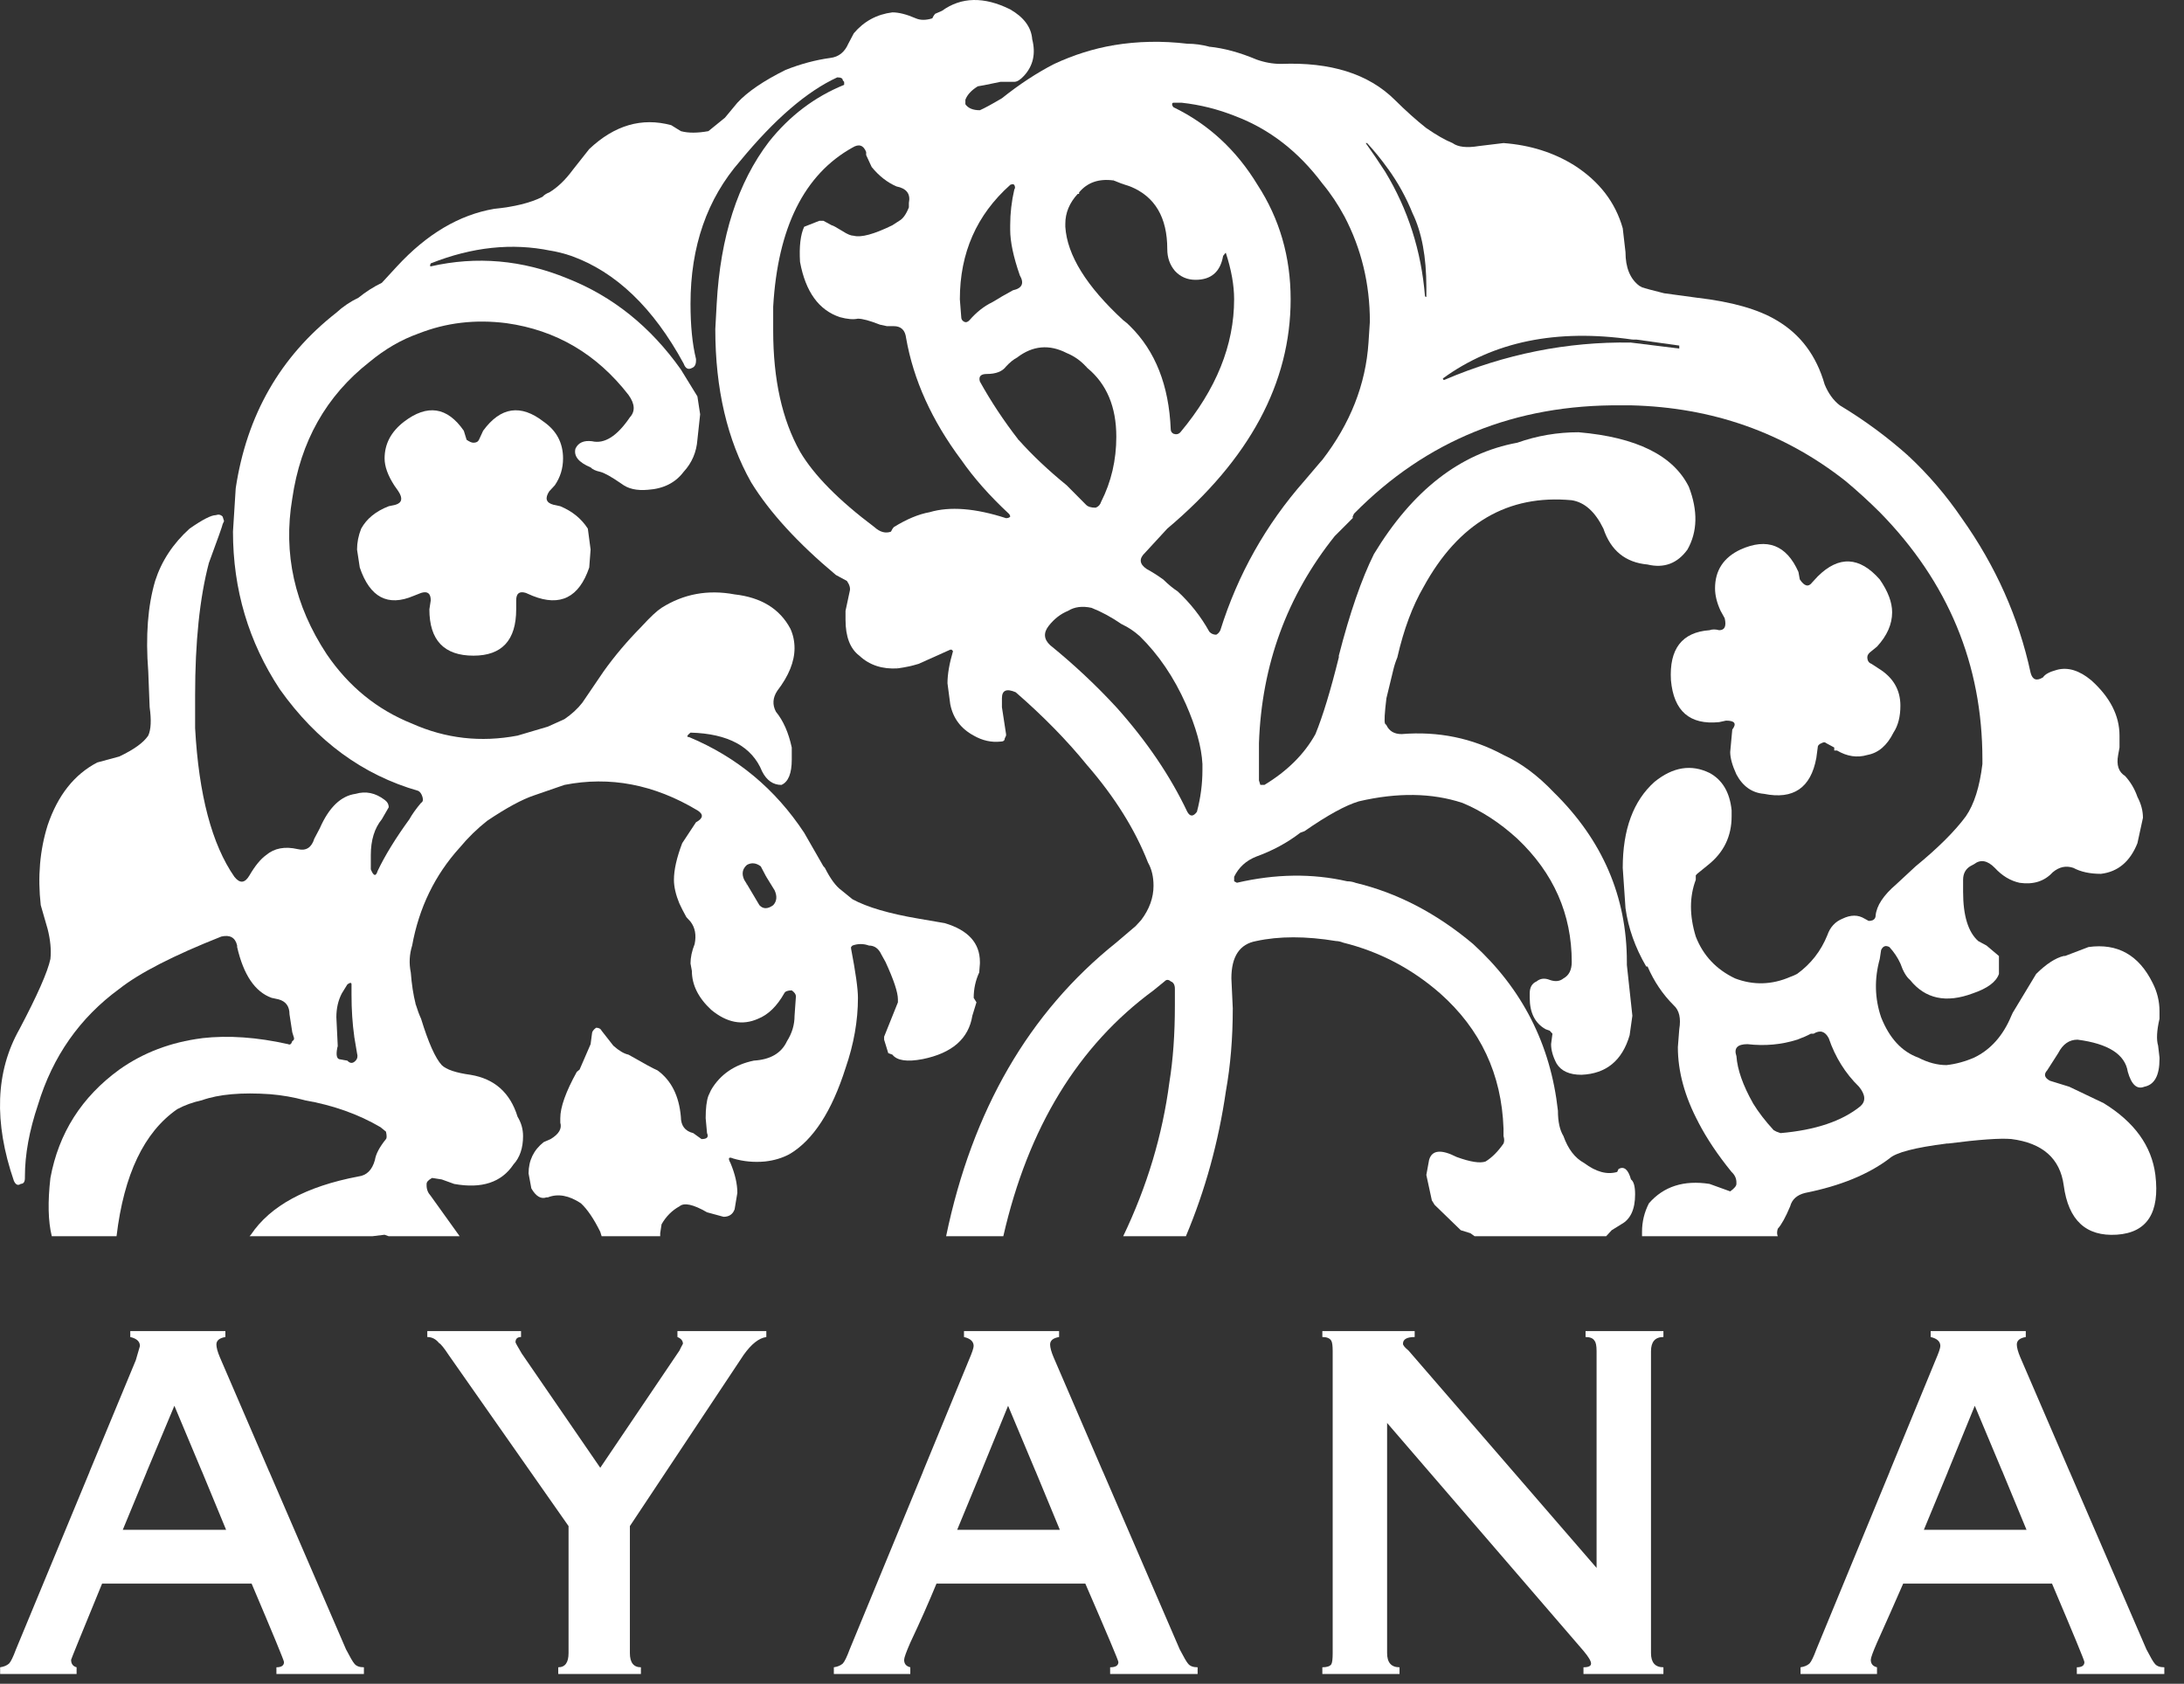
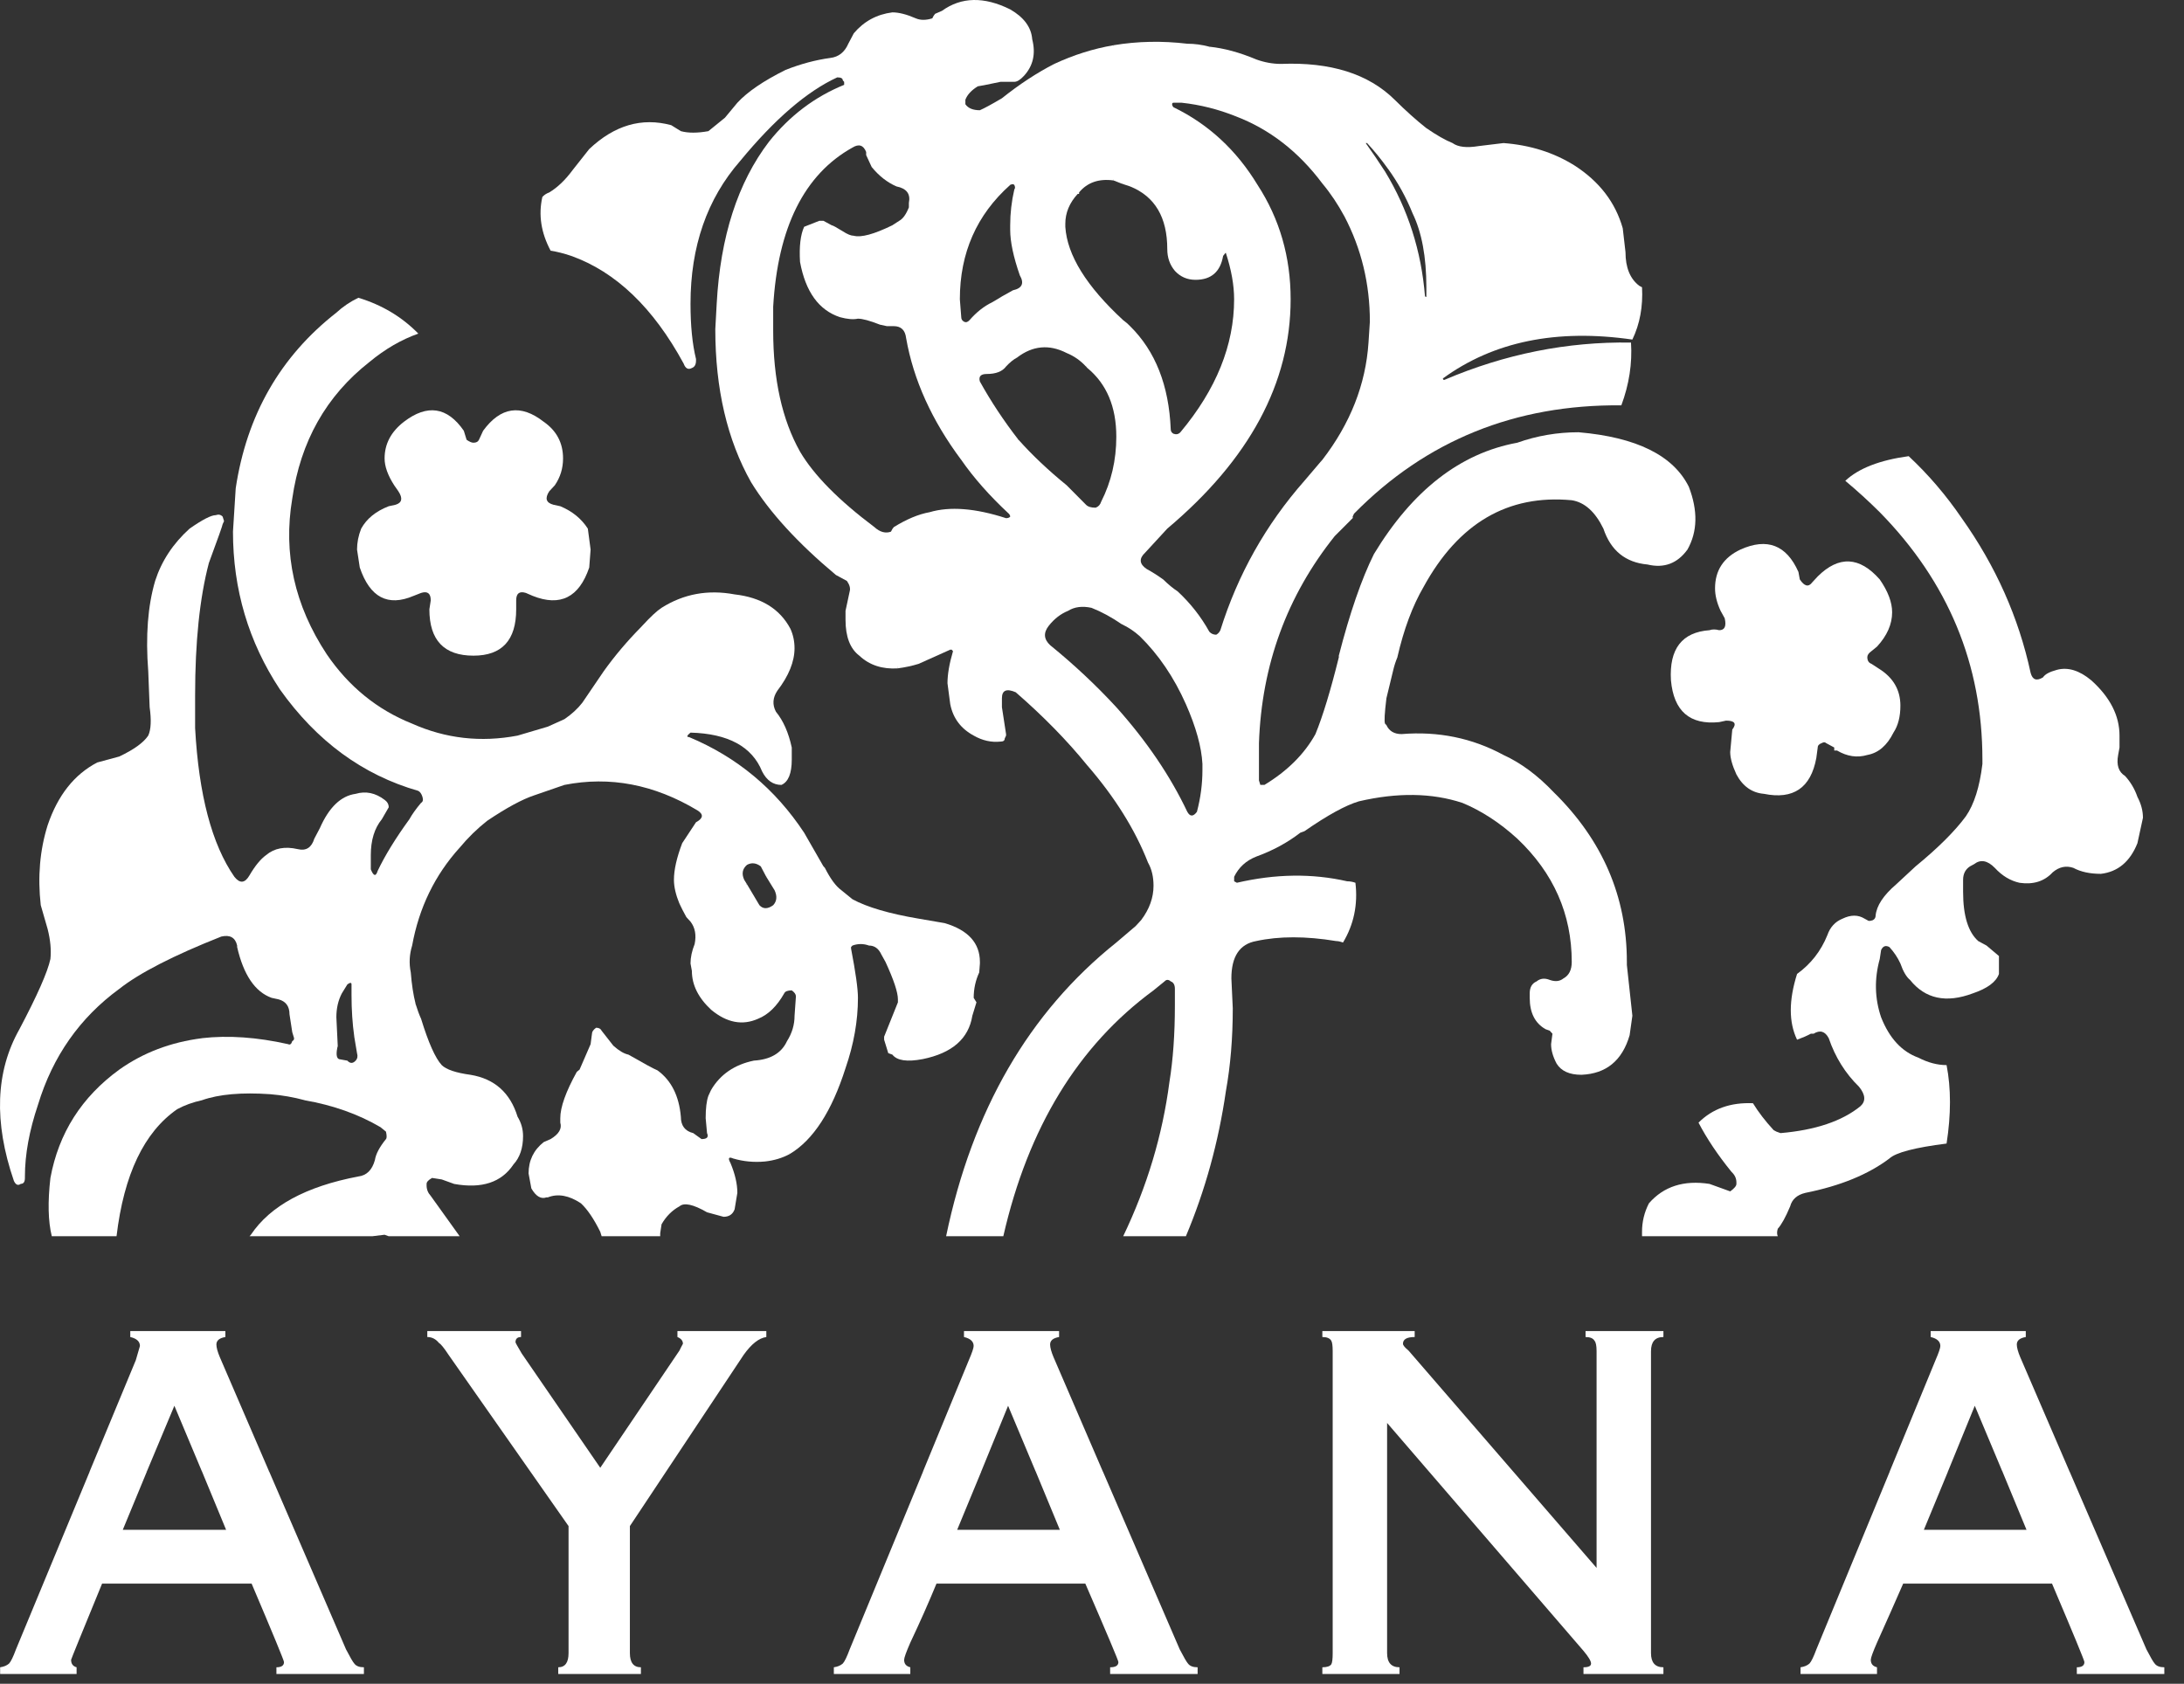
<svg xmlns="http://www.w3.org/2000/svg" width="83" height="64" viewBox="0 0 83 64" fill="none">
  <rect x="0" y="0" width="83" height="64" fill="#333333" stroke="none" />
  <path d="M81.886 63.232C81.833 63.175 81.729 62.995 81.572 62.693L78.652 55.933C78.013 55.67 77.162 55.67 76.099 55.933L77.015 58.149H73.114L74.03 55.933C73.191 55.638 72.453 55.638 71.818 55.933L69.029 62.693C68.924 62.977 68.837 63.157 68.767 63.232C68.68 63.308 68.566 63.355 68.427 63.374V63.63H71.333V63.374C71.176 63.336 71.097 63.242 71.097 63.09C71.097 63.014 71.176 62.797 71.333 62.437C71.682 61.661 72.014 60.913 72.328 60.193H77.984C78.805 62.125 79.215 63.119 79.215 63.175C79.215 63.308 79.119 63.374 78.927 63.374V63.63H82.252V63.374C82.078 63.374 81.956 63.327 81.886 63.232ZM19.801 50.594H16.239V50.821C16.414 50.821 16.562 50.897 16.685 51.049C16.754 51.086 16.877 51.238 17.051 51.503L21.607 58.007V62.835C21.607 63.194 21.477 63.374 21.215 63.374V63.63H24.357V63.374C24.078 63.374 23.938 63.194 23.938 62.835V58.007L28.259 51.503C28.555 51.086 28.843 50.859 29.123 50.821V50.594H25.745V50.821C25.884 50.878 25.954 50.963 25.954 51.077C25.902 51.172 25.858 51.257 25.823 51.333L22.812 55.791L19.827 51.446C19.67 51.181 19.591 51.039 19.591 51.02C19.591 50.888 19.661 50.821 19.801 50.821V50.594ZM32.291 62.693C32.186 62.977 32.099 63.157 32.029 63.232C31.942 63.308 31.828 63.355 31.689 63.374V63.63H34.595V63.374C34.438 63.336 34.36 63.242 34.36 63.09C34.36 63.014 34.438 62.797 34.595 62.437C34.962 61.661 35.294 60.913 35.59 60.193H41.246C42.084 62.125 42.503 63.119 42.503 63.175C42.503 63.308 42.398 63.374 42.189 63.374V63.63H45.514V63.374C45.34 63.374 45.218 63.327 45.148 63.232C45.096 63.175 44.991 62.995 44.834 62.693L41.914 55.933C40.995 55.676 40.144 55.676 39.361 55.933L40.278 58.149H36.376L37.292 55.933C36.624 55.669 35.887 55.669 35.08 55.933L32.291 62.693ZM3.409 55.933L0.607 62.693C0.502 62.977 0.415 63.157 0.345 63.232C0.258 63.308 0.144 63.355 0.005 63.374V63.63H2.911V63.374C2.772 63.336 2.702 63.242 2.702 63.09C2.702 63.071 3.094 62.106 3.88 60.193H9.562C10.383 62.125 10.793 63.119 10.793 63.175C10.793 63.308 10.697 63.374 10.505 63.374V63.63H13.83V63.374C13.656 63.374 13.534 63.327 13.464 63.232C13.412 63.175 13.307 62.995 13.15 62.693L10.23 55.933C9.312 55.681 8.461 55.681 7.677 55.933L8.593 58.149H4.666L5.582 55.933C4.858 55.67 4.133 55.67 3.409 55.933ZM63.216 50.594H60.257V50.821C60.431 50.821 60.545 50.869 60.597 50.963C60.65 51.02 60.676 51.153 60.676 51.361V59.597L53.527 51.333C53.388 51.219 53.318 51.134 53.318 51.077C53.318 50.907 53.466 50.821 53.763 50.821V50.594H50.254V50.821C50.429 50.821 50.542 50.869 50.594 50.963C50.629 51.02 50.647 51.153 50.647 51.361V62.835C50.647 63.062 50.629 63.204 50.594 63.261C50.542 63.336 50.429 63.374 50.254 63.374V63.63H53.187V63.374C52.873 63.374 52.715 63.194 52.715 62.835V54.087L60.178 62.749C60.37 62.977 60.466 63.138 60.466 63.232C60.466 63.327 60.37 63.374 60.178 63.374V63.63H63.216V63.374C62.901 63.374 62.744 63.194 62.744 62.835V51.361C62.744 51.001 62.901 50.821 63.216 50.821V50.594Z" fill="white" />
  <path d="M8.565 50.594H4.951V50.821C5.196 50.878 5.318 50.992 5.318 51.162L5.161 51.702L3.406 55.933C3.959 56.119 4.684 56.119 5.58 55.933L6.627 53.434L7.675 55.933C8.466 56.158 9.317 56.158 10.228 55.933L8.355 51.588C8.268 51.38 8.224 51.219 8.224 51.105C8.224 50.954 8.338 50.859 8.565 50.821V50.594ZM76.987 50.594H73.373V50.821C73.618 50.878 73.74 50.992 73.74 51.162C73.74 51.238 73.679 51.418 73.556 51.702L71.815 55.933C72.622 56.121 73.36 56.121 74.028 55.933L75.049 53.434L76.097 55.933C76.847 56.114 77.698 56.114 78.65 55.933L76.777 51.588C76.69 51.38 76.646 51.219 76.646 51.105C76.646 50.954 76.76 50.859 76.987 50.821V50.594ZM40.249 50.594H36.635V50.821C36.88 50.878 37.002 50.992 37.002 51.162C37.002 51.238 36.941 51.418 36.819 51.702L35.077 55.933C35.746 56.121 36.483 56.121 37.29 55.933L38.311 53.434L39.359 55.933C40.278 56.118 41.129 56.118 41.912 55.933L40.039 51.588C39.952 51.38 39.908 51.219 39.908 51.105C39.908 50.954 40.022 50.859 40.249 50.821V50.594Z" fill="white" />
  <path d="M1.968 46.989H4.429C4.709 44.641 5.477 43.032 6.734 42.161C7.013 42.01 7.327 41.896 7.676 41.82C7.844 40.889 7.844 40.104 7.676 39.463C6.489 39.614 5.442 40.012 4.534 40.656C3.103 41.697 2.23 43.07 1.916 44.774C1.811 45.683 1.828 46.421 1.968 46.989Z" fill="white" />
  <path d="M7.205 20.093C6.577 20.66 6.14 21.323 5.896 22.081C5.617 23.027 5.529 24.173 5.634 25.517L5.687 26.88C5.756 27.372 5.739 27.732 5.634 27.959C5.46 28.224 5.093 28.489 4.534 28.755L3.696 28.982C2.824 29.436 2.195 30.231 1.811 31.367C1.514 32.314 1.427 33.327 1.549 34.406L1.811 35.315C1.916 35.731 1.951 36.11 1.916 36.451C1.811 36.943 1.418 37.833 0.738 39.121C-0.17 40.73 -0.24 42.652 0.528 44.886C0.598 45.037 0.685 45.075 0.79 44.999C0.895 44.999 0.947 44.924 0.947 44.772V44.715C0.947 43.882 1.113 42.974 1.445 41.989C2.003 40.152 3.033 38.685 4.534 37.587C5.303 36.981 6.594 36.318 8.41 35.599C8.741 35.523 8.942 35.637 9.012 35.94V35.997C9.256 37.057 9.693 37.701 10.321 37.928L10.583 37.985C10.863 38.06 11.002 38.25 11.002 38.553L11.107 39.234L11.159 39.405C11.194 39.48 11.177 39.537 11.107 39.575C11.072 39.689 11.02 39.726 10.95 39.689C9.763 39.423 8.672 39.348 7.677 39.461C7.412 40.247 7.412 41.033 7.677 41.819C8.323 41.591 9.187 41.516 10.269 41.591C10.723 41.629 11.159 41.705 11.578 41.819C12.17 41.203 12.589 40.511 12.835 39.745L12.783 38.666C12.783 38.325 12.853 38.022 12.992 37.757L13.202 37.417C13.306 37.341 13.359 37.341 13.359 37.417V37.814C13.359 38.382 13.394 38.912 13.464 39.405C14.307 39.242 15.084 38.826 15.794 38.155C15.707 37.814 15.646 37.417 15.611 36.962C15.541 36.621 15.558 36.281 15.663 35.94C15.925 34.501 16.527 33.261 17.47 32.219C16.968 31.749 16.331 31.389 15.558 31.14C15.035 31.86 14.633 32.513 14.354 33.1C14.284 33.327 14.197 33.308 14.092 33.043V32.503C14.092 31.935 14.232 31.481 14.511 31.14L14.773 30.686C14.773 30.572 14.72 30.477 14.616 30.402C14.267 30.137 13.9 30.061 13.516 30.174C12.957 30.25 12.503 30.686 12.154 31.481L11.945 31.878C11.84 32.219 11.631 32.352 11.316 32.276C10.828 32.163 10.426 32.238 10.112 32.503C9.902 32.655 9.693 32.91 9.483 33.27C9.309 33.573 9.117 33.592 8.907 33.327C8.052 32.096 7.554 30.212 7.415 27.675V26.426C7.415 24.4 7.589 22.724 7.938 21.399C8.288 20.452 8.462 19.96 8.462 19.922L8.515 19.808L8.462 19.638C8.392 19.562 8.305 19.543 8.2 19.581C8.026 19.581 7.694 19.752 7.205 20.093Z" fill="white" />
  <path d="M19.669 42.446C19.39 41.537 18.796 41.007 17.888 40.855C17.33 40.779 16.963 40.656 16.788 40.486C16.544 40.221 16.282 39.634 16.003 38.725C15.933 38.574 15.863 38.384 15.793 38.157C14.823 38.294 14.046 38.71 13.463 39.407C13.498 39.634 13.533 39.842 13.568 40.032C13.603 40.145 13.585 40.24 13.515 40.316C13.411 40.429 13.306 40.429 13.201 40.316L12.887 40.259C12.782 40.221 12.765 40.05 12.835 39.748C12.132 40.439 11.713 41.13 11.578 41.821C12.66 42.01 13.62 42.351 14.458 42.843L14.668 43.014C14.702 43.165 14.702 43.26 14.668 43.298C14.423 43.6 14.283 43.866 14.248 44.093C14.144 44.471 13.934 44.68 13.62 44.718C11.63 45.096 10.268 45.835 9.535 46.933L9.483 46.99H14.144L14.615 46.933L14.772 46.99H17.469L16.369 45.456C16.265 45.342 16.212 45.21 16.212 45.058V45.002C16.212 44.926 16.282 44.85 16.422 44.774L16.788 44.831L17.26 45.002C18.307 45.191 19.058 44.945 19.512 44.263C19.756 43.998 19.878 43.638 19.878 43.184C19.878 42.919 19.808 42.673 19.669 42.446Z" fill="white" />
  <path d="M26.922 41.65C26.853 41.839 26.818 42.123 26.818 42.502L26.87 43.07C26.94 43.221 26.87 43.297 26.661 43.297L26.346 43.07C26.032 42.994 25.875 42.786 25.875 42.445C25.805 41.65 25.509 41.063 24.985 40.684C24.845 40.627 24.479 40.429 23.885 40.088C23.71 40.05 23.518 39.936 23.309 39.747L22.864 39.179C22.829 39.103 22.759 39.065 22.654 39.065C22.549 39.141 22.497 39.217 22.497 39.293L22.445 39.69L22.026 40.656L21.921 40.741C21.502 41.498 21.293 42.085 21.293 42.502V42.672C21.363 42.899 21.24 43.108 20.926 43.297L20.664 43.411C20.28 43.714 20.088 44.111 20.088 44.603L20.193 45.171C20.367 45.474 20.559 45.588 20.769 45.512H20.821C21.205 45.361 21.624 45.437 22.078 45.739C22.323 45.967 22.567 46.326 22.811 46.819L22.864 46.989H25.09V46.875L25.142 46.535C25.316 46.232 25.543 46.005 25.823 45.853C25.997 45.702 26.346 45.777 26.87 46.08L27.498 46.251C27.708 46.251 27.848 46.156 27.918 45.967L28.022 45.342C28.022 45.001 27.935 44.622 27.76 44.206C27.656 44.016 27.691 43.96 27.865 44.035C28.249 44.149 28.651 44.187 29.07 44.149C29.419 44.111 29.733 44.016 30.012 43.865C29.281 42.836 28.286 42.022 27.027 41.423C26.992 41.498 26.957 41.574 26.922 41.65Z" fill="white" />
  <path d="M37.24 36.622V36.565C37.24 35.846 36.795 35.354 35.904 35.089L34.909 34.918C33.792 34.729 32.954 34.483 32.396 34.18L31.977 33.839C31.767 33.688 31.558 33.404 31.348 32.987L31.296 32.93C30.364 32.95 29.64 33.083 29.122 33.328L29.437 33.839C29.541 34.066 29.524 34.255 29.384 34.407C29.175 34.558 29 34.558 28.861 34.407L28.389 33.612C27.334 33.713 26.478 33.959 25.823 34.35C25.893 34.502 25.98 34.672 26.085 34.861L26.242 35.032C26.417 35.259 26.469 35.543 26.399 35.884C26.294 36.149 26.242 36.395 26.242 36.622L26.294 36.906C26.294 37.436 26.539 37.929 27.028 38.383C27.621 38.875 28.215 38.989 28.808 38.724C29.192 38.572 29.524 38.251 29.803 37.758C29.838 37.682 29.934 37.645 30.091 37.645C30.196 37.72 30.248 37.796 30.248 37.872L30.196 38.61C30.196 38.951 30.1 39.273 29.908 39.576C29.698 40.03 29.28 40.276 28.651 40.314C27.918 40.466 27.377 40.835 27.028 41.422C27.803 42.338 28.798 43.152 30.013 43.864C30.903 43.334 31.61 42.245 32.134 40.598C32.448 39.689 32.605 38.8 32.605 37.929C32.605 37.588 32.518 36.963 32.343 36.054V35.997L32.396 35.941C32.605 35.865 32.815 35.865 33.024 35.941C33.233 35.941 33.391 36.054 33.495 36.281L33.653 36.565C33.967 37.247 34.124 37.72 34.124 37.985V38.099L33.6 39.405V39.519L33.757 40.03L33.914 40.087C34.089 40.314 34.473 40.371 35.066 40.257C36.184 40.03 36.812 39.481 36.952 38.61L37.109 38.099L37.004 37.929C37.004 37.588 37.074 37.266 37.214 36.963L37.24 36.622Z" fill="white" />
  <path d="M8.854 20.207C8.854 22.404 9.447 24.401 10.634 26.2C12.031 28.169 13.785 29.456 15.898 30.062C15.967 30.1 16.02 30.176 16.055 30.29C16.09 30.403 16.072 30.479 16.002 30.517C15.81 30.744 15.662 30.952 15.557 31.142C16.058 31.685 16.696 32.045 17.469 32.221C17.783 31.842 18.132 31.501 18.516 31.198C19.249 30.706 19.843 30.384 20.297 30.233L21.449 29.835C23.177 29.494 24.861 29.816 26.503 30.801C26.747 30.952 26.729 31.104 26.45 31.255L25.926 32.05C25.717 32.599 25.612 33.063 25.612 33.442C25.612 33.707 25.682 34.01 25.822 34.351C26.747 34.218 27.602 33.972 28.388 33.612L28.283 33.442C28.178 33.215 28.213 33.025 28.388 32.874C28.562 32.779 28.737 32.798 28.912 32.931L29.121 33.328C29.777 33.344 30.502 33.211 31.294 32.931L30.561 31.653C29.461 29.986 28.004 28.775 26.188 28.017C26.084 28.017 26.101 27.961 26.241 27.847C27.672 27.885 28.58 28.377 28.964 29.324C29.138 29.665 29.383 29.835 29.697 29.835C29.959 29.721 30.09 29.4 30.09 28.869V28.415C29.968 27.847 29.767 27.393 29.488 27.052C29.348 26.787 29.365 26.522 29.54 26.257C29.976 25.689 30.195 25.149 30.195 24.638C30.195 24.373 30.142 24.127 30.038 23.899C29.636 23.142 28.929 22.707 27.916 22.593C26.904 22.404 25.979 22.574 25.141 23.104C24.966 23.218 24.722 23.445 24.408 23.786L24.355 23.843C23.832 24.373 23.36 24.931 22.941 25.518L22.13 26.711C21.955 26.938 21.728 27.146 21.449 27.336L20.82 27.62L19.668 27.961C18.272 28.226 16.936 28.074 15.662 27.506C14.335 26.976 13.253 26.096 12.415 24.865C11.193 23.01 10.756 21.041 11.106 18.958C11.42 16.78 12.397 15.048 14.038 13.761C14.632 13.268 15.252 12.909 15.898 12.681C15.274 12.043 14.514 11.589 13.619 11.318C13.305 11.47 13.026 11.659 12.781 11.886C10.652 13.552 9.377 15.777 8.958 18.56L8.854 20.207Z" fill="white" />
  <path d="M13.726 20.094C13.621 20.359 13.569 20.624 13.569 20.889L13.673 21.571C14.057 22.707 14.738 23.067 15.716 22.65L16.004 22.537C16.248 22.461 16.37 22.555 16.37 22.821L16.318 23.161C16.318 24.335 16.877 24.922 17.994 24.922C19.076 24.922 19.617 24.335 19.617 23.161V22.821C19.617 22.555 19.739 22.461 19.984 22.537L20.246 22.65C21.293 23.067 22.009 22.707 22.393 21.571L22.445 20.889L22.34 20.094C22.096 19.715 21.747 19.431 21.293 19.242L21.031 19.185C20.752 19.11 20.7 18.939 20.874 18.674L21.084 18.447C21.293 18.144 21.398 17.803 21.398 17.425C21.398 16.838 21.154 16.374 20.665 16.033C19.792 15.351 19.024 15.465 18.36 16.374L18.203 16.715C18.168 16.79 18.099 16.828 17.994 16.828C17.924 16.828 17.837 16.79 17.732 16.715L17.627 16.374C16.999 15.465 16.239 15.351 15.349 16.033C14.86 16.412 14.616 16.875 14.616 17.425C14.616 17.727 14.738 18.068 14.982 18.447L15.14 18.674C15.314 18.939 15.279 19.11 15.035 19.185L14.773 19.242C14.284 19.431 13.935 19.715 13.726 20.094Z" fill="white" />
-   <path d="M20.612 7.484C20.158 7.711 19.547 7.863 18.779 7.938C17.452 8.166 16.222 8.895 15.087 10.125L14.511 10.75C14.197 10.902 13.9 11.091 13.621 11.318C13.907 11.992 14.666 12.447 15.899 12.681C16.946 12.265 18.063 12.132 19.25 12.284C21.136 12.549 22.681 13.458 23.885 15.01C24.13 15.351 24.147 15.635 23.938 15.862C23.449 16.582 22.969 16.884 22.497 16.771C22.183 16.733 21.974 16.828 21.869 17.055C21.799 17.339 21.991 17.576 22.445 17.765C22.515 17.841 22.637 17.897 22.812 17.935C22.969 17.973 23.239 18.125 23.623 18.39C23.868 18.579 24.199 18.655 24.618 18.617C25.212 18.579 25.666 18.352 25.98 17.935C26.294 17.595 26.469 17.187 26.504 16.714L26.608 15.748L26.504 15.067L25.875 14.044C24.723 12.416 23.283 11.261 21.555 10.58C19.844 9.879 18.116 9.728 16.37 10.125C16.335 10.125 16.335 10.087 16.37 10.012C17.941 9.387 19.46 9.226 20.926 9.529C21.02 8.955 20.915 8.273 20.612 7.484Z" fill="white" />
  <path d="M22.392 5.667L21.764 6.462C21.485 6.841 21.188 7.125 20.874 7.314C20.769 7.352 20.682 7.409 20.612 7.485C20.457 8.166 20.562 8.848 20.926 9.529C21.171 9.567 21.432 9.633 21.712 9.728C23.405 10.334 24.828 11.697 25.98 13.818C26.05 14.007 26.154 14.064 26.294 13.988C26.399 13.95 26.451 13.856 26.451 13.704V13.647C26.311 13.079 26.242 12.379 26.242 11.546C26.242 9.368 26.87 7.56 28.127 6.121C29.436 4.531 30.667 3.471 31.819 2.941C31.959 2.941 32.029 2.978 32.029 3.054L32.081 3.111V3.225C30.964 3.679 30.012 4.398 29.227 5.383C28.04 6.935 27.376 8.99 27.237 11.546L27.184 12.511C27.184 14.783 27.638 16.724 28.546 18.333C29.244 19.469 30.318 20.643 31.767 21.855L32.186 22.082C32.291 22.234 32.325 22.366 32.291 22.48L32.133 23.218V23.559C32.133 24.203 32.308 24.657 32.657 24.922C33.041 25.282 33.53 25.443 34.123 25.405C34.202 23.673 34.114 21.94 33.862 20.208C33.652 20.284 33.443 20.227 33.233 20.037C31.872 19.015 30.929 18.059 30.405 17.169C29.724 15.957 29.384 14.424 29.384 12.568V11.659C29.558 8.649 30.562 6.633 32.395 5.61C32.64 5.459 32.814 5.515 32.919 5.781C33.951 4.191 34.789 2.497 35.433 0.697C35.188 0.773 34.979 0.773 34.804 0.697C34.455 0.545 34.158 0.47 33.914 0.47C33.32 0.545 32.832 0.811 32.448 1.265L32.238 1.663C32.098 1.984 31.872 2.164 31.557 2.202C30.999 2.278 30.431 2.429 29.855 2.657C29.017 3.073 28.406 3.49 28.022 3.906L27.551 4.474L26.922 4.985C26.503 5.061 26.154 5.061 25.875 4.985L25.509 4.758C24.391 4.455 23.353 4.758 22.392 5.667Z" fill="white" />
  <path d="M39.228 1.492C39.193 1.037 38.914 0.658 38.39 0.356C37.395 -0.137 36.531 -0.118 35.798 0.412L35.536 0.526C35.501 0.564 35.466 0.621 35.431 0.696C34.31 2.391 33.472 4.085 32.917 5.78V5.894L33.127 6.348C33.406 6.689 33.72 6.935 34.069 7.086C34.453 7.162 34.611 7.37 34.541 7.711V7.882C34.436 8.147 34.314 8.317 34.174 8.393L33.912 8.563C33.214 8.904 32.725 9.036 32.446 8.961C32.341 8.961 32.202 8.904 32.027 8.79C31.783 8.639 31.643 8.563 31.608 8.563L31.294 8.393H31.137L30.561 8.62C30.421 8.923 30.369 9.368 30.404 9.955C30.613 11.091 31.119 11.791 31.922 12.056C32.202 12.132 32.428 12.151 32.603 12.113C32.778 12.113 33.057 12.189 33.441 12.34L33.703 12.397H33.965C34.244 12.397 34.401 12.549 34.436 12.852C34.715 14.442 35.414 15.985 36.531 17.481C37.255 17.412 37.98 17.156 38.704 16.714C38.146 15.995 37.657 15.256 37.238 14.499C37.185 14.309 37.273 14.215 37.5 14.215C37.849 14.215 38.093 14.12 38.233 13.931C38.373 13.779 38.512 13.666 38.652 13.59C38.611 12.927 38.297 12.226 37.709 11.488C37.395 11.64 37.107 11.867 36.845 12.17C36.775 12.246 36.706 12.265 36.636 12.227C36.566 12.189 36.531 12.132 36.531 12.056L36.478 11.375C36.478 9.614 37.116 8.166 38.39 7.03C39.184 5.605 39.743 4.072 40.066 2.429C39.403 2.77 38.739 3.205 38.076 3.735C37.692 3.962 37.413 4.114 37.238 4.19C36.976 4.19 36.793 4.114 36.688 3.962V3.792C36.758 3.603 36.915 3.432 37.159 3.281C37.194 3.281 37.482 3.224 38.023 3.11H38.547C38.652 3.11 38.774 3.035 38.914 2.883C39.263 2.504 39.368 2.041 39.228 1.492Z" fill="white" />
  <path d="M46.954 4.417C46.797 3.536 46.465 2.656 45.959 1.775C45.679 1.7 45.4 1.662 45.121 1.662C44.161 1.548 43.227 1.567 42.319 1.719C42.151 3.432 42.151 5.146 42.319 6.859C42.494 6.935 42.703 7.011 42.947 7.086C43.89 7.465 44.361 8.26 44.361 9.472C44.361 9.794 44.458 10.068 44.65 10.296C44.859 10.523 45.121 10.636 45.435 10.636C46.029 10.636 46.378 10.333 46.483 9.727C46.552 9.633 46.587 9.595 46.587 9.614C46.797 10.258 46.901 10.845 46.901 11.375C46.901 13.117 46.221 14.802 44.859 16.43C44.789 16.506 44.702 16.524 44.597 16.487C44.527 16.449 44.492 16.392 44.492 16.316C44.423 14.65 43.908 13.344 42.947 12.397C42.226 12.838 41.668 13.349 41.272 13.931L41.324 13.988C42.057 14.593 42.424 15.464 42.424 16.6C42.424 17.49 42.232 18.314 41.848 19.071C41.813 19.185 41.743 19.26 41.638 19.298C41.464 19.298 41.342 19.26 41.272 19.185L40.538 18.446C39.84 17.878 39.229 17.301 38.706 16.714C37.808 16.782 37.084 17.038 36.532 17.481C37.004 18.162 37.606 18.844 38.339 19.526C38.374 19.563 38.391 19.601 38.391 19.639C38.356 19.677 38.304 19.696 38.234 19.696C37.065 19.317 36.096 19.241 35.328 19.469C34.909 19.544 34.455 19.734 33.966 20.037C33.931 20.075 33.896 20.131 33.861 20.207C33.61 21.903 33.697 23.635 34.123 25.404C34.402 25.366 34.664 25.31 34.909 25.234L36.113 24.694H36.166L36.218 24.751C36.078 25.224 36.008 25.631 36.008 25.972L36.113 26.767C36.218 27.298 36.515 27.695 37.004 27.96C37.335 28.15 37.676 28.225 38.025 28.188C38.129 28.188 38.182 28.15 38.182 28.074L38.234 27.96V27.904L38.077 26.881V26.54C38.077 26.237 38.252 26.162 38.601 26.313C39.648 27.222 40.556 28.15 41.324 29.096C41.898 28.395 42.265 27.657 42.424 26.881C41.656 26.048 40.818 25.262 39.91 24.524C39.666 24.297 39.648 24.051 39.858 23.785C40.067 23.52 40.312 23.331 40.591 23.218C40.835 23.066 41.132 23.028 41.481 23.104C41.865 23.255 42.249 23.464 42.633 23.729C43.385 23.267 43.909 22.699 44.204 22.025C43.995 21.873 43.785 21.741 43.576 21.627C43.297 21.438 43.279 21.23 43.524 21.002L44.361 20.093C47.486 17.462 49.049 14.556 49.049 11.375C49.049 9.765 48.63 8.317 47.792 7.029C46.989 5.704 45.924 4.72 44.597 4.076C44.562 4.038 44.545 4 44.545 3.962C44.545 3.924 44.562 3.905 44.597 3.905H44.911C45.61 3.981 46.291 4.152 46.954 4.417Z" fill="white" />
  <path d="M40.067 2.429C39.181 3.713 38.622 5.247 38.391 7.029C38.461 6.992 38.513 6.992 38.548 7.029C38.583 7.105 38.583 7.162 38.548 7.2C38.443 7.654 38.391 8.109 38.391 8.563V8.733C38.391 9.188 38.513 9.765 38.757 10.466C38.932 10.769 38.845 10.958 38.495 11.034C38.216 11.185 37.954 11.337 37.71 11.488C37.583 12.373 37.897 13.073 38.653 13.59C39.246 13.136 39.875 13.079 40.538 13.419C40.817 13.533 41.062 13.704 41.271 13.931C42.069 13.679 42.627 13.168 42.947 12.397C42.877 12.321 42.79 12.246 42.685 12.17C41.289 10.882 40.555 9.699 40.486 8.62V8.506C40.486 8.09 40.643 7.711 40.957 7.37H41.009V7.313C41.324 6.935 41.76 6.783 42.319 6.859C42.649 5.253 42.649 3.54 42.319 1.719C41.55 1.851 40.8 2.088 40.067 2.429Z" fill="white" />
  <path d="M45.959 1.775C46.061 2.656 46.392 3.536 46.954 4.417C48.246 4.909 49.346 5.761 50.253 6.973C50.568 7.351 50.847 7.768 51.091 8.222C51.606 7.916 52.121 7.348 52.636 6.518C52.392 6.14 52.147 5.78 51.903 5.439H51.955C52.235 5.742 52.496 6.064 52.741 6.405C53.23 6.156 53.718 5.645 54.207 4.871C53.823 4.568 53.422 4.208 53.003 3.792C52.008 2.807 50.568 2.353 48.682 2.429C48.368 2.429 48.054 2.372 47.739 2.258C47.111 1.993 46.517 1.832 45.959 1.775Z" fill="white" />
  <path d="M54.207 4.87C53.285 5.381 52.796 5.893 52.741 6.404C53.125 6.934 53.439 7.502 53.683 8.108C54.032 8.827 54.207 9.764 54.207 10.919V11.26C54.207 11.298 54.19 11.298 54.155 11.26C54.015 9.537 53.509 7.956 52.636 6.517C52.052 6.824 51.537 7.392 51.091 8.221C51.737 9.452 52.06 10.787 52.06 12.226L52.008 13.021C51.903 14.611 51.318 16.098 50.253 17.48L50.201 17.537C50.285 18.428 50.687 19.148 51.405 19.695V19.638L51.458 19.525C54.198 16.741 57.585 15.369 61.617 15.407C61.913 14.611 62.035 13.816 61.984 13.021C59.557 12.983 57.192 13.457 54.888 14.441C54.853 14.441 54.836 14.422 54.836 14.384C56.756 12.983 59.156 12.491 62.036 12.907C62.321 12.315 62.443 11.652 62.403 10.919L62.298 10.863C61.949 10.598 61.775 10.171 61.775 9.585L61.67 8.676C61.391 7.691 60.779 6.896 59.837 6.29C59.051 5.798 58.152 5.514 57.14 5.438L56.197 5.552C55.743 5.628 55.411 5.59 55.202 5.438C54.923 5.325 54.591 5.135 54.207 4.87Z" fill="white" />
  <path d="M51.406 19.695C51.242 18.791 50.841 18.072 50.201 17.537L49.573 18.275C48.106 19.941 47.042 21.835 46.378 23.955C46.343 24.031 46.291 24.088 46.221 24.126C46.116 24.126 46.029 24.088 45.959 24.012C45.645 23.444 45.244 22.933 44.755 22.478C44.58 22.365 44.397 22.213 44.205 22.024C43.352 22.592 42.829 23.16 42.634 23.728C42.878 23.842 43.105 23.993 43.315 24.182C44.03 24.883 44.615 25.744 45.069 26.767C45.453 27.638 45.663 28.395 45.697 29.039V29.266C45.697 29.796 45.628 30.326 45.488 30.856C45.348 31.046 45.226 31.046 45.121 30.856C44.475 29.493 43.576 28.168 42.424 26.88C41.733 27.548 41.366 28.287 41.325 29.096C42.372 30.307 43.14 31.538 43.629 32.788C43.769 33.034 43.838 33.327 43.838 33.668C43.838 34.122 43.681 34.558 43.367 34.974L43.157 35.202L42.424 35.826C39.108 38.477 36.952 42.197 35.956 46.988H38.13C39.073 42.86 40.975 39.746 43.838 37.644L44.257 37.303C44.327 37.227 44.406 37.227 44.493 37.303C44.598 37.341 44.65 37.436 44.65 37.587V38.212C44.65 39.31 44.58 40.285 44.441 41.137C44.179 43.144 43.594 45.094 42.686 46.988H45.069C45.802 45.246 46.308 43.409 46.588 41.478C46.762 40.512 46.85 39.462 46.85 38.326L46.797 37.19C46.797 36.356 47.111 35.883 47.74 35.77C48.613 35.58 49.625 35.58 50.777 35.77C50.847 35.77 50.934 35.788 51.039 35.826C51.452 35.138 51.609 34.381 51.511 33.554C51.406 33.517 51.301 33.498 51.196 33.498C49.87 33.195 48.473 33.214 47.007 33.554L46.902 33.498V33.327C47.077 32.967 47.356 32.712 47.74 32.56C48.368 32.333 48.927 32.03 49.416 31.652L49.573 31.595C50.446 30.989 51.135 30.61 51.642 30.459C53.108 30.118 54.417 30.137 55.569 30.516C56.335 30.022 56.859 29.416 57.14 28.698C55.953 28.054 54.661 27.789 53.265 27.903C52.986 27.903 52.794 27.789 52.689 27.562L52.636 27.505C52.602 27.429 52.619 27.108 52.689 26.54L52.951 25.46C52.986 25.309 53.038 25.148 53.108 24.978C52.366 24.614 51.624 24.614 50.882 24.978C50.568 26.246 50.271 27.221 49.992 27.903C49.573 28.66 48.927 29.304 48.054 29.834H47.897L47.845 29.664V28.244C47.949 25.271 48.91 22.649 50.725 20.377L51.406 19.695Z" fill="white" />
-   <path d="M51.509 33.556C50.86 34.313 50.703 35.07 51.037 35.828C52.416 36.168 53.647 36.812 54.73 37.759C56.266 39.122 57.069 40.835 57.139 42.899V43.183C57.173 43.297 57.173 43.391 57.139 43.467C56.929 43.77 56.702 43.997 56.458 44.149C56.248 44.224 55.882 44.168 55.358 43.978C54.764 43.675 54.415 43.713 54.31 44.092L54.206 44.66L54.415 45.626L54.52 45.796L55.515 46.761L55.882 46.875L56.039 46.989H61.04L61.25 46.761L61.616 46.534C61.965 46.345 62.14 45.966 62.14 45.398C62.14 45.095 62.087 44.906 61.983 44.83C61.878 44.452 61.721 44.319 61.511 44.433L61.459 44.546C61.075 44.66 60.656 44.546 60.202 44.206C59.853 44.016 59.591 43.675 59.417 43.183C59.277 42.956 59.207 42.634 59.207 42.218C58.928 39.699 57.854 37.588 55.986 35.884C54.59 34.71 53.097 33.934 51.509 33.556Z" fill="white" />
  <path d="M57.14 28.698C56.29 29.304 55.766 29.909 55.569 30.515C56.302 30.818 57 31.273 57.663 31.878C59.043 33.185 59.732 34.747 59.732 36.565C59.732 36.867 59.627 37.076 59.418 37.189C59.278 37.303 59.104 37.322 58.894 37.246C58.702 37.17 58.536 37.189 58.397 37.303C58.222 37.379 58.135 37.53 58.135 37.757V37.928C58.135 38.496 58.336 38.893 58.737 39.12L58.894 39.177L58.999 39.291L58.947 39.688C58.947 39.916 59.016 40.162 59.156 40.427C59.331 40.711 59.645 40.853 60.099 40.853C61.041 40.815 61.652 40.313 61.932 39.348L62.036 38.609L61.827 36.678V36.565C61.827 34.084 60.902 31.935 59.051 30.118C58.44 29.474 57.803 29.001 57.14 28.698Z" fill="white" />
  <path d="M50.88 24.978C51.521 25.16 52.263 25.16 53.106 24.978C53.35 23.918 53.682 23.028 54.101 22.309C55.428 19.885 57.304 18.787 59.731 19.014C60.219 19.09 60.621 19.45 60.935 20.093C61.214 20.927 61.773 21.381 62.611 21.457C63.239 21.608 63.746 21.419 64.13 20.889C64.514 20.207 64.531 19.412 64.182 18.503C63.589 17.31 62.192 16.619 59.992 16.43C59.189 16.43 58.413 16.562 57.662 16.828C55.497 17.225 53.682 18.636 52.215 21.059C51.744 22.006 51.299 23.293 50.88 24.922V24.978Z" fill="white" />
-   <path d="M70.128 18.276C70.76 18.261 71.563 17.949 72.537 17.338C71.734 16.619 70.862 15.975 69.919 15.407C69.674 15.218 69.483 14.953 69.343 14.612C69.029 13.514 68.418 12.7 67.51 12.17C66.812 11.753 65.808 11.469 64.499 11.318L63.242 11.147C62.788 11.034 62.508 10.958 62.404 10.92C62.049 11.403 61.927 12.066 62.037 12.908H62.194L63.818 13.135V13.249L61.985 13.022C61.549 13.817 61.427 14.612 61.618 15.407H61.985C65.075 15.483 67.789 16.439 70.128 18.276Z" fill="white" />
  <path d="M68.87 22.137C68.731 22.326 68.573 22.288 68.399 22.023L68.347 21.739C67.893 20.717 67.159 20.433 66.147 20.887C65.501 21.19 65.178 21.682 65.178 22.364C65.178 22.629 65.248 22.913 65.388 23.216L65.545 23.5C65.615 23.803 65.545 23.954 65.335 23.954C65.196 23.916 65.073 23.916 64.969 23.954C63.921 24.03 63.432 24.664 63.502 25.857C63.607 27.031 64.218 27.561 65.335 27.448L65.597 27.391C65.929 27.391 66.007 27.504 65.833 27.732L65.754 28.584C65.754 28.811 65.833 29.095 65.99 29.436C66.234 29.89 66.583 30.136 67.037 30.174C68.154 30.401 68.818 29.947 69.027 28.811L69.08 28.413C69.08 28.337 69.132 28.281 69.237 28.243C69.307 28.205 69.359 28.205 69.394 28.243L69.708 28.413V28.527H69.813C70.197 28.754 70.581 28.811 70.965 28.697C71.384 28.621 71.716 28.337 71.96 27.845C72.135 27.58 72.222 27.239 72.222 26.823C72.222 26.217 71.943 25.744 71.384 25.403L71.122 25.232C71.017 25.194 70.965 25.109 70.965 24.977C70.965 24.901 71.017 24.825 71.122 24.75L71.332 24.579C71.716 24.163 71.908 23.727 71.908 23.273C71.908 22.894 71.751 22.477 71.436 22.023C70.668 21.152 69.883 21.114 69.08 21.91L68.87 22.137Z" fill="white" />
-   <path d="M61.775 34.52C61.88 35.278 62.142 36.016 62.561 36.736H62.613C62.858 37.304 63.189 37.796 63.608 38.212C63.818 38.402 63.888 38.705 63.818 39.121L63.765 39.803C63.765 40.73 64.027 41.687 64.551 42.671C65.24 42.609 65.93 42.363 66.62 41.933C66.236 41.251 66.026 40.655 65.991 40.144C65.886 39.841 66.026 39.689 66.41 39.689C67.073 39.765 67.702 39.708 68.295 39.519C68.556 38.686 68.556 37.853 68.295 37.02C68.226 37.057 68.138 37.095 68.034 37.133C67.335 37.436 66.637 37.455 65.939 37.19C65.223 36.849 64.725 36.319 64.446 35.6C64.202 34.804 64.202 34.085 64.446 33.441V33.271L64.499 33.214L64.918 32.873C65.511 32.4 65.808 31.785 65.808 31.027V30.8C65.738 30.118 65.459 29.645 64.97 29.38C64.272 29.039 63.573 29.153 62.875 29.721C62.072 30.44 61.67 31.529 61.67 32.987L61.775 34.52Z" fill="white" />
  <path d="M80.549 27.961C80.549 27.203 80.192 26.503 79.476 25.859C79.022 25.481 78.585 25.348 78.167 25.462C77.887 25.537 77.713 25.632 77.643 25.746C77.398 25.897 77.241 25.84 77.171 25.575C76.718 23.474 75.845 21.514 74.553 19.696C73.96 18.826 73.287 18.04 72.537 17.339C71.435 17.49 70.632 17.802 70.128 18.276C70.582 18.655 71.018 19.053 71.437 19.469C74.038 22.12 75.339 25.253 75.339 28.87V29.04C75.234 29.911 75.024 30.574 74.71 31.028C74.291 31.596 73.654 32.23 72.799 32.931L72.065 33.612C71.577 34.029 71.315 34.427 71.28 34.805C71.28 34.881 71.245 34.938 71.175 34.976C71.07 35.014 71.001 35.014 70.966 34.976L70.861 34.919C70.617 34.767 70.337 34.767 70.023 34.919C69.744 35.032 69.552 35.241 69.447 35.544C69.203 36.15 68.818 36.642 68.295 37.02C67.977 38.026 67.977 38.858 68.295 39.52C68.504 39.444 68.679 39.368 68.818 39.292H68.923C69.168 39.141 69.36 39.198 69.499 39.463C69.744 40.182 70.128 40.798 70.651 41.309C70.896 41.612 70.913 41.858 70.704 42.047C70.005 42.615 68.993 42.956 67.666 43.07L67.509 43.013L67.404 42.956C67.09 42.615 66.828 42.275 66.619 41.934C65.767 41.898 65.078 42.144 64.55 42.672C64.865 43.278 65.283 43.903 65.807 44.547C65.929 44.66 65.99 44.793 65.99 44.944V45.001C65.99 45.077 65.912 45.171 65.755 45.285L64.969 45.001C63.992 44.849 63.224 45.096 62.665 45.739C62.49 46.08 62.403 46.44 62.403 46.819V46.989H67.562C67.527 46.913 67.527 46.819 67.562 46.705C67.701 46.553 67.858 46.269 68.033 45.853C68.103 45.588 68.295 45.417 68.609 45.342C69.936 45.077 71.001 44.641 71.804 44.035C72.048 43.808 72.772 43.619 73.977 43.467C74.149 42.361 74.149 41.367 73.977 40.485C73.628 40.485 73.27 40.391 72.903 40.201C72.275 39.974 71.804 39.463 71.489 38.668C71.245 37.948 71.228 37.21 71.437 36.453L71.489 36.112C71.559 35.96 71.664 35.922 71.804 35.998C71.978 36.187 72.118 36.396 72.222 36.623C72.327 36.926 72.45 37.134 72.589 37.248C73.165 37.967 73.96 38.138 74.972 37.759C75.531 37.57 75.862 37.323 75.967 37.02V36.339L75.496 35.941L75.181 35.771C74.797 35.43 74.605 34.805 74.605 33.897V33.442C74.605 33.215 74.693 33.044 74.867 32.931L75.024 32.846C75.269 32.656 75.531 32.704 75.81 32.988C76.089 33.291 76.403 33.48 76.753 33.556C77.276 33.631 77.695 33.499 78.009 33.158C78.254 32.95 78.516 32.893 78.795 32.988C79.074 33.139 79.424 33.215 79.842 33.215C80.488 33.139 80.951 32.751 81.23 32.05L81.44 31.085C81.44 30.82 81.37 30.555 81.23 30.29C81.126 29.987 80.968 29.722 80.759 29.494C80.514 29.343 80.427 29.078 80.497 28.699L80.549 28.415V27.961Z" fill="white" />
-   <path d="M82.069 40.2L82.016 39.745C81.947 39.518 81.964 39.177 82.069 38.723V38.439C82.069 38.06 81.982 37.701 81.807 37.36C81.283 36.3 80.472 35.845 79.372 35.997L78.481 36.337H78.429C78.115 36.413 77.766 36.64 77.382 37.019L76.491 38.496L76.439 38.609C76.125 39.367 75.653 39.897 75.025 40.2C74.676 40.351 74.327 40.446 73.978 40.484C73.552 41.478 73.552 42.472 73.978 43.466H74.03C75.217 43.314 76.02 43.258 76.439 43.295C77.626 43.447 78.29 44.034 78.429 45.056C78.604 46.382 79.276 47.006 80.445 46.931C81.597 46.855 82.086 46.098 81.912 44.659C81.772 43.56 81.118 42.652 79.948 41.932L78.639 41.307L77.905 41.08C77.696 40.967 77.661 40.834 77.801 40.683L78.22 40.029C78.394 39.689 78.639 39.518 78.953 39.518C80.123 39.67 80.76 40.077 80.864 40.739C81.004 41.232 81.213 41.421 81.493 41.307C81.877 41.232 82.069 40.881 82.069 40.257V40.2Z" fill="white" />
</svg>